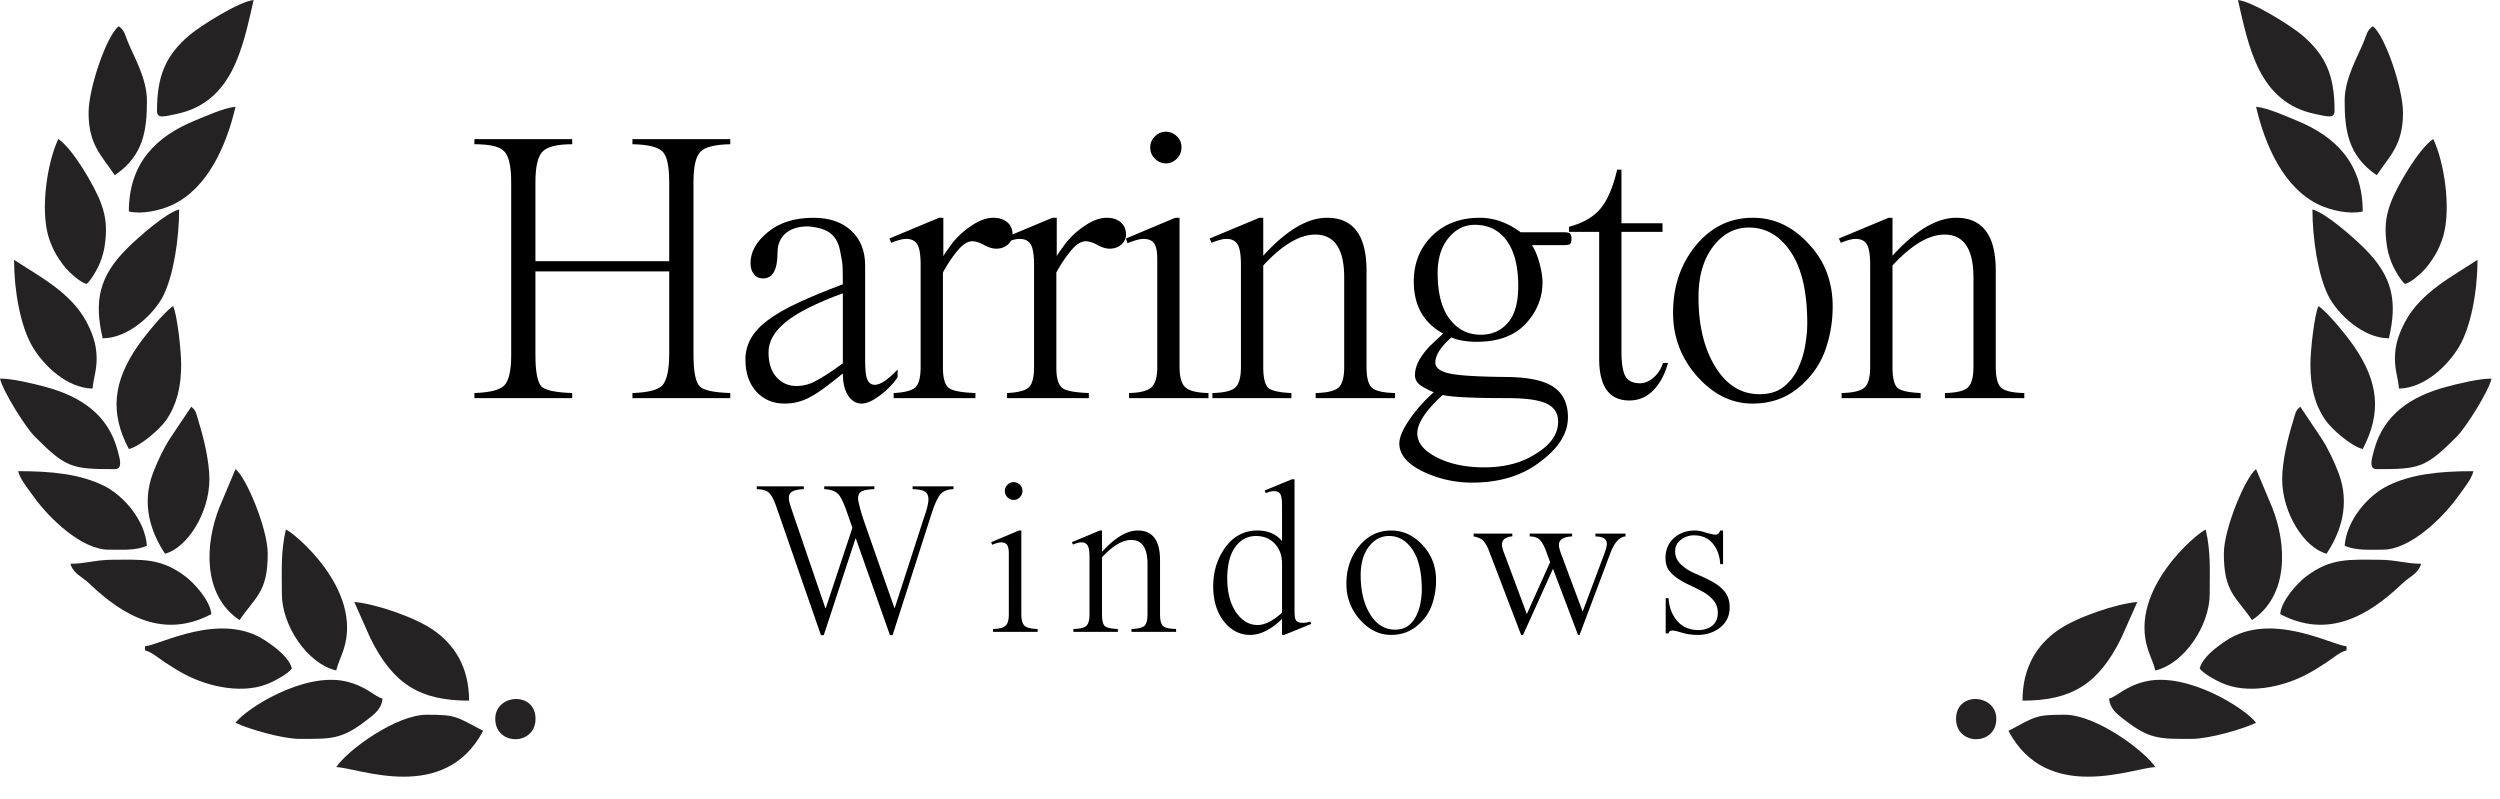
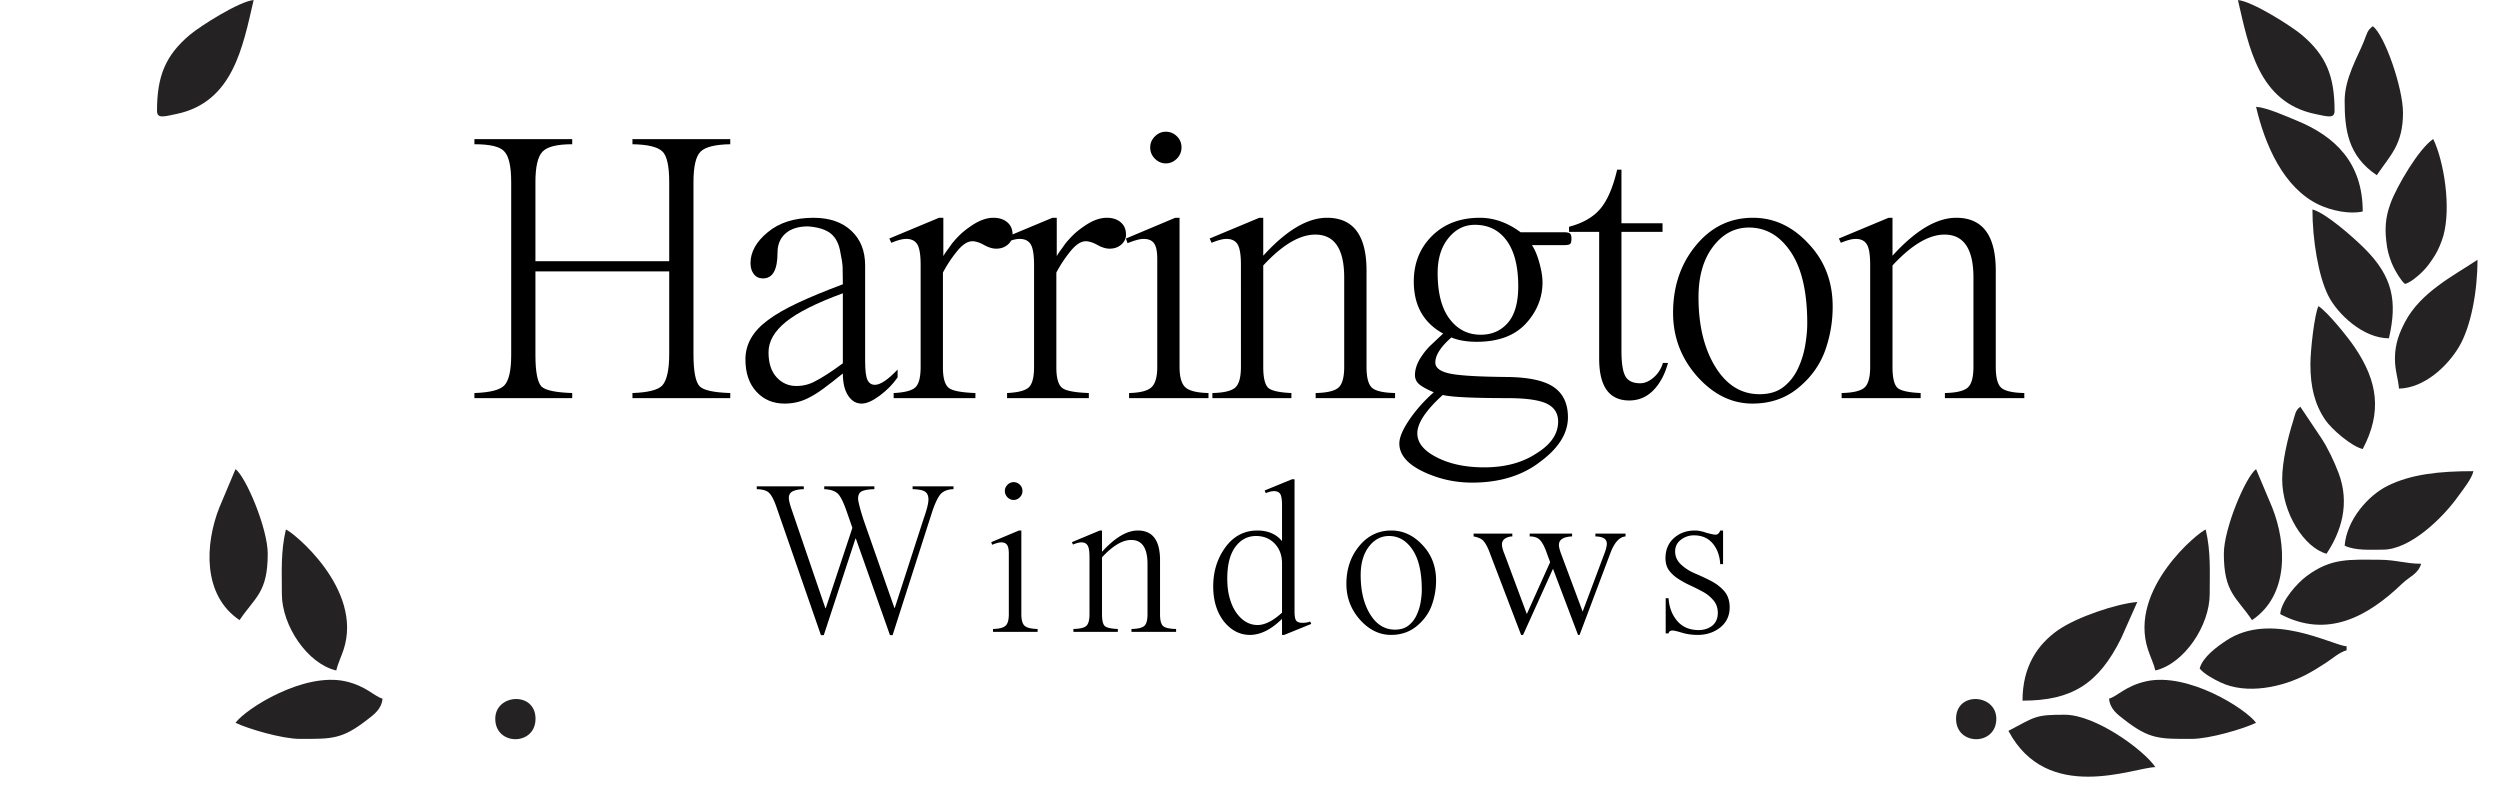
<svg xmlns="http://www.w3.org/2000/svg" preserveAspectRatio="xMidYMid meet" style="max-height:500px" version="1.0" viewBox="0 0 1706.62 545.49" zoomAndPan="magnify">
  <defs>
    <clipPath id="a">
      <path d="M107 .035h67V80h-67Zm0 0" clip-rule="nonzero" />
    </clipPath>
    <clipPath id="b">
-       <path d="M1618 258h82.762v63H1618Zm0 0" clip-rule="nonzero" />
+       <path d="M1618 258v63H1618Zm0 0" clip-rule="nonzero" />
    </clipPath>
    <clipPath id="c">
      <path d="M1527 .035h67V80h-67Zm0 0" clip-rule="nonzero" />
    </clipPath>
  </defs>
-   <path d="M59.09 193.844c-3.809-1.04-8.528-5.153-11.387-7.88-3.851-3.679-6.144-7.144-9.004-11.6-2.25-3.594-4.543-9.09-5.8-13.466-5.368-19.39-.477-50.52 6.925-66.015 9.785 6.535 24.848 32.207 29.09 43.765 3.68 9.915 4.285 18.051 2.383 30.262-.692 4.2-2.469 9.653-4.371 13.461-1.735 3.465-5.324 9.61-7.836 11.473Zm41.21-125.11c0 19.438-2.034 37.536-21.948 50.868-9.047-13.508-17.88-20.735-17.88-42.598 0-17.055 12.555-53.203 20.606-59.09 3.942 2.856 3.984 5.152 6.106 10.39 4.199 10.473 13.117 25.15 13.117 40.43Zm-34.327 175.93c0 8.531-2.164 13.422-2.77 20.61-17.402-.391-33.332-15.458-41.168-28.876-7.922-13.55-12.426-37.359-12.426-59.046 15.973 10.691 38.832 22.03 49.524 42.55 3.508 6.754 6.84 14.461 6.84 24.762Zm76.965 82.469c0 22.945-14.977 46.754-30.258 50.867-9.868-14.805-16.188-33.941-8.266-55.023 2.898-7.66 7.356-17.184 11.816-23.895l14.329-21.43c3.464 2.512 3.418 5.024 5.023 10.13 3.504 11.128 7.356 27.23 7.356 39.35ZM87.96 144.363c0-33.203 18.832-51.343 45.152-62.078 6.32-2.555 19.782-8.746 27.66-9.394-6.058 26.062-18.785 55.5-43.027 66.925-8.14 3.813-20.648 6.668-29.785 4.547ZM78.35 320.25c-29.175 0-33.156-.691-54.671-22.293C17.617 291.895 2.12 267.48 0 258.434c8.832 0 23.504 3.636 31.34 5.757 23.508 6.407 42.379 18.614 48.918 43.204 1.383 5.324 3.98 12.855-1.906 12.855Zm21.95 52.25c-7.36 3.508-17.574 2.727-26.106 2.727-18.742 0-40.863-21.817-50.863-35.711-3.809-5.325-9.695-12.426-10.953-17.88 23.637 0 42.555 2.079 58.656 10.044 13.293 6.62 27.836 23.16 29.266 40.82ZM70.086 230.941c-5.844-25.148-2.773-42.078 16.836-61.511 7.273-7.23 26.105-23.985 35.367-26.453 0 20.52-4.023 45.628-10.95 59.136-6.148 12.078-23.507 28.828-41.253 28.828Zm53.59 17.836c0 15.153-2.899 27.274-10.172 37.922-4.242 6.235-17.793 18.012-25.543 19.828-13.246-25.066-10.473-46.105 5.758-69.87 4.761-6.97 17.965-23.376 24.46-27.704 2.77 5.758 5.497 30.215 5.497 39.824Zm20.605 170.434c-32.164 17.012-59.738 1.816-83.46-20.996-4.633-4.457-10.91-6.578-12.727-13.375 10.691 0 17.097-2.727 28.875-2.727 19.738 0 32.379-1.472 49.304 11.168 6.192 4.59 17.274 16.711 18.008 25.93Zm185.535 79.695c-26.492 50.09-85.277 25.11-100.3 24.762 7.75-11.602 40.777-35.754 61.816-35.754 20.043 0 19.695 1.082 38.484 10.992Zm-130.558-42.594c-2.555 3.547-9.957 7.489-13.938 9.391-18.054 8.746-42.511 3.379-58.918-5.238-4.5-2.38-9.609-5.496-13.722-8.266-3.98-2.597-8.875-6.972-13.723-8.27v-2.726c10.262-.867 51.688-24.2 82.207-3.898 6.32 4.199 16.059 11.257 18.094 19.007Zm120.949 21.989c-33.418 0-51.773-11.125-67.36-42.598l-10.992-24.762c14.372 1.215 41.165 10.305 53.848 19.051 14.07 9.738 24.504 24.805 24.504 48.309Zm0 0" fill="#242222" fill-opacity="1" fill-rule="evenodd" />
  <g clip-path="url(#a)">
    <path d="M107.184 75.617c0-23.851 5.886-37.879 22.379-51.816C136.53 17.914 163.327.855 173.156.035c-7.445 31.992-14.027 69.738-52.77 77.793-8.745 1.817-13.202 3.29-13.202-2.21Zm0 0" fill="#242222" fill-opacity="1" fill-rule="evenodd" />
  </g>
  <path d="M182.766 378c0 26.707-8.703 29.61-19.223 45.324-25.367-16.969-23.719-51.949-13.766-76.969l10.996-26.105c7.059 5.152 21.993 40.477 21.993 57.75Zm46.75 79.695c-19.653-4.59-37.098-30.605-37.098-52.207 0-15.93-.824-28.703 2.727-43.984 4.156 1.082 53.074 40.433 39.394 81.992-1.644 5.024-4.027 9.828-5.023 14.2Zm31.601 19.223c-.605 7.27-6.058 10.996-10.39 14.371-17.403 13.55-24.239 13.117-45.973 13.117-12.25 0-35.582-6.926-43.98-10.996 7.101-9.652 46.492-34.676 75.062-28.312 14.07 3.16 19.742 10.347 25.281 11.82Zm104.457 13.766c0 18.57-27.488 18.57-27.488 0 0-17.059 27.488-18.918 27.488 0Zm1276.207-296.84c3.809-1.04 8.528-5.153 11.383-7.88 3.852-3.679 6.149-7.144 9.004-11.6 2.25-3.594 4.547-9.09 5.8-13.466 5.368-19.39.477-50.52-6.925-66.015-9.781 6.535-24.848 32.207-29.09 43.765-3.68 9.915-4.285 18.051-2.379 30.262.692 4.2 2.465 9.653 4.371 13.461 1.73 3.465 5.325 9.61 7.836 11.473Zm-41.21-125.11c0 19.438 2.03 37.536 21.945 50.868 9.046-13.508 17.879-20.735 17.879-42.598 0-17.055-12.555-53.203-20.606-59.09-3.937 2.856-3.984 5.152-6.105 10.39-4.196 10.473-13.114 25.15-13.114 40.43Zm34.327 175.93c0 8.531 2.165 13.422 2.77 20.61 17.402-.391 33.332-15.458 41.168-28.876 7.922-13.55 12.422-37.359 12.422-59.046-15.973 10.691-38.828 22.03-49.52 42.55-3.508 6.754-6.84 14.461-6.84 24.762Zm-76.968 82.469c0 22.945 14.976 46.754 30.257 50.867 9.872-14.805 16.192-33.941 8.27-55.023-2.902-7.66-7.36-17.184-11.816-23.895l-14.332-21.43c-3.461 2.512-3.418 5.024-5.02 10.13-3.508 11.128-7.36 27.23-7.36 39.35Zm54.976-182.77c0-33.203-18.832-51.343-45.148-62.078-6.32-2.555-19.785-8.746-27.664-9.394 6.062 26.062 18.789 55.5 43.031 66.925 8.137 3.813 20.648 6.668 29.781 4.547Zm0 0" fill="#242222" fill-opacity="1" fill-rule="evenodd" />
  <g clip-path="url(#b)">
    <path d="M1622.516 320.25c29.175 0 33.16-.691 54.675-22.293 6.059-6.062 21.555-30.477 23.676-39.523-8.828 0-23.504 3.636-31.34 5.757-23.504 6.407-42.379 18.614-48.914 43.204-1.386 5.324-3.984 12.855 1.903 12.855Zm0 0" fill="#242222" fill-opacity="1" fill-rule="evenodd" />
  </g>
  <path d="M1600.57 372.5c7.36 3.508 17.575 2.727 26.102 2.727 18.742 0 40.863-21.817 50.863-35.711 3.809-5.325 9.7-12.426 10.953-17.88-23.636 0-42.554 2.079-58.656 10.044-13.289 6.62-27.836 23.16-29.262 40.82Zm30.215-141.559c5.844-25.148 2.77-42.078-16.84-61.511-7.273-7.23-26.101-23.985-35.367-26.453 0 20.52 4.027 45.628 10.953 59.136 6.145 12.078 23.504 28.828 41.254 28.828Zm-53.594 17.836c0 15.153 2.903 27.274 10.176 37.922 4.242 6.235 17.79 18.012 25.54 19.828 13.245-25.066 10.476-46.105-5.759-69.87-4.761-6.97-17.964-23.376-24.457-27.704-2.77 5.758-5.5 30.215-5.5 39.824Zm-20.605 170.434c32.164 17.012 59.738 1.816 83.46-20.996 4.634-4.457 10.911-6.578 12.727-13.375-10.691 0-17.097-2.727-28.87-2.727-19.743 0-32.38-1.472-49.305 11.168-6.192 4.59-17.274 16.711-18.012 25.93Zm-185.535 79.695c26.496 50.09 85.281 25.11 100.3 24.762-7.746-11.602-40.777-35.754-61.816-35.754-20.043 0-19.695 1.082-38.484 10.992Zm130.558-42.594c2.555 3.547 9.957 7.489 13.942 9.391 18.05 8.746 42.508 3.379 58.914-5.238 4.504-2.38 9.61-5.496 13.723-8.266 3.984-2.597 8.874-6.972 13.722-8.27v-2.726c-10.258-.867-51.687-24.2-82.203-3.898-6.32 4.199-16.062 11.257-18.098 19.007Zm-120.945 21.989c33.418 0 51.774-11.125 67.356-42.598l10.996-24.762c-14.371 1.215-41.168 10.305-53.852 19.051-14.07 9.738-24.5 24.805-24.5 48.309Zm0 0" fill="#242222" fill-opacity="1" fill-rule="evenodd" />
  <g clip-path="url(#c)">
    <path d="M1593.688 75.617c0-23.851-5.891-37.879-22.383-51.816-6.97-5.887-33.766-22.946-43.59-23.766 7.445 31.992 14.023 69.738 52.77 77.793 8.742 1.817 13.203 3.29 13.203-2.21Zm0 0" fill="#242222" fill-opacity="1" fill-rule="evenodd" />
  </g>
  <path d="M1518.105 378c0 26.707 8.7 29.61 19.22 45.324 25.366-16.969 23.722-51.949 13.765-76.969l-10.996-26.105c-7.055 5.152-21.989 40.477-21.989 57.75Zm-46.753 79.695c19.652-4.59 37.097-30.605 37.097-52.207 0-15.93.824-28.703-2.726-43.984-4.157 1.082-53.07 40.433-39.391 81.992 1.645 5.024 4.023 9.828 5.02 14.2Zm-31.602 19.223c.61 7.27 6.063 10.996 10.39 14.371 17.403 13.55 24.243 13.117 45.973 13.117 12.25 0 35.582-6.926 43.98-10.996-7.097-9.652-46.491-34.676-75.062-28.312-14.066 3.16-19.738 10.347-25.281 11.82Zm-104.453 13.766c0 18.57 27.488 18.57 27.488 0 0-17.059-27.488-18.918-27.488 0Zm0 0" fill="#242222" fill-opacity="1" fill-rule="evenodd" />
  <path d="M365.51 124.366v53.937h91.328v-53.937c0-11.219-1.601-18.25-4.796-21.094-3.211-3.031-9.977-4.633-20.297-4.812v-3.47h66.765v3.47c-10.336.18-17.101 1.87-20.297 5.078-3.21 3.199-4.812 10.14-4.812 20.828V241.6c0 11.93 1.422 19.313 4.266 22.156 2.675 2.68 9.625 4.196 20.843 4.547v3.469h-66.765v-3.469c10.5-.351 17.265-2.047 20.297-5.078 3.195-3.562 4.796-10.77 4.796-21.625v-56.344H365.51v57.141c0 11.574 1.426 18.781 4.282 21.625 2.843 2.5 9.785 3.93 20.828 4.281v3.469h-66.766v-3.469c10.5-.351 17.266-2.047 20.297-5.078 3.207-3.207 4.812-10.148 4.812-20.828V124.366c0-10.863-1.605-17.895-4.812-21.094-2.856-3.207-9.621-4.812-20.297-4.812v-3.47h66.766v3.47c-10.336 0-17.102 1.695-20.297 5.078-3.211 3.375-4.813 10.32-4.813 20.828Zm225.074 56.874v65.157c0 6.418.531 10.742 1.594 12.969 1.07 2.219 2.766 3.328 5.078 3.328 3.738 0 8.906-3.473 15.5-10.422v5.344c-3.21 4.637-7.262 8.777-12.156 12.422-4.899 3.644-9.04 5.468-12.422 5.468-3.742 0-6.813-1.824-9.219-5.468-2.398-3.645-3.594-8.676-3.594-15.094-4.812 3.918-9.09 7.258-12.828 10.016-3.73 2.761-7.023 4.855-9.875 6.28-5.168 2.845-10.867 4.266-17.093 4.266-7.836 0-14.246-2.714-19.235-8.14-4.98-5.426-7.469-12.77-7.469-22.031 0-10.32 5.07-19.223 15.22-26.704 5.163-3.914 12.019-7.875 20.562-11.875 8.55-4.007 18.789-8.238 30.718-12.687 0-4.988-.046-8.774-.14-11.36-.086-2.581-.574-5.921-1.469-10.015-.887-5.875-3.023-10.234-6.406-13.078-3.387-2.852-8.637-4.547-15.75-5.078-6.594 0-11.715 1.605-15.36 4.812-3.648 3.2-5.468 7.559-5.468 13.078 0 11.75-3.297 17.625-9.89 17.625-2.669 0-4.763-.976-6.282-2.937-1.512-1.957-2.266-4.446-2.266-7.469 0-7.656 3.914-14.691 11.75-21.11 7.832-6.581 18.25-9.874 31.25-9.874 10.864 0 19.453 2.937 25.766 8.812 6.32 5.875 9.484 13.797 9.484 23.766Zm-15.219 66.766V200.21c-17.98 6.585-30.933 13.085-38.859 19.5-7.918 6.406-11.875 13.343-11.875 20.812 0 7.305 1.82 12.961 5.469 16.969 3.644 4 8.14 6 13.484 6 4.625 0 8.895-1.067 12.813-3.203 2.133-1.063 4.804-2.618 8.015-4.672 3.207-2.051 6.86-4.586 10.953-7.61Zm0 0" fill="#000" fill-opacity="1" />
  <path d="M641.033 148.663h2.937v26.172a39.038 39.038 0 0 1 2.532-3.875 284.792 284.792 0 0 0 3.343-4.672c1.415-1.782 3.102-3.649 5.063-5.61 1.957-1.957 4.363-3.914 7.219-5.875 5.695-4.093 11.035-6.14 16.015-6.14 3.914 0 7.078 1.027 9.485 3.078 2.406 2.043 3.61 4.844 3.61 8.406 0 2.668-1.075 4.938-3.22 6.813-2.136 1.867-4.804 2.796-8 2.796-2.492 0-5.25-.843-8.28-2.53-3.032-1.688-5.704-2.532-8.017-2.532-3.199 0-6.625 2.226-10.28 6.672-3.65 4.449-6.9 9.344-9.75 14.687v64.89c0 7.126 1.335 11.759 4.015 13.892 2.488 1.96 8.539 3.117 18.156 3.468v3.469H610.05v-3.469c7.476-.351 12.414-1.644 14.812-3.875 2.406-2.226 3.61-6.898 3.61-14.015v-69.438c0-6.937-.758-11.648-2.266-14.14-1.512-2.5-4.047-3.75-7.61-3.75-2.492 0-5.875.89-10.156 2.671l-1.328-2.937Zm0 0" fill="#000" fill-opacity="1" />
  <path d="M718.454 148.663h2.937v26.172a39.2 39.2 0 0 1 2.531-3.875 278.427 278.427 0 0 0 3.344-4.672c1.414-1.782 3.102-3.649 5.063-5.61 1.957-1.957 4.363-3.914 7.218-5.875 5.696-4.093 11.036-6.14 16.016-6.14 3.914 0 7.078 1.027 9.484 3.078 2.407 2.043 3.61 4.844 3.61 8.406 0 2.668-1.074 4.938-3.219 6.813-2.137 1.867-4.805 2.796-8 2.796-2.492 0-5.25-.843-8.281-2.53-3.031-1.688-5.703-2.532-8.016-2.532-3.199 0-6.625 2.226-10.281 6.672-3.648 4.449-6.898 9.344-9.75 14.687v64.89c0 7.126 1.336 11.759 4.016 13.892 2.488 1.96 8.539 3.117 18.156 3.468v3.469h-55.813v-3.469c7.477-.351 12.414-1.644 14.813-3.875 2.406-2.226 3.61-6.898 3.61-14.015v-69.438c0-6.937-.759-11.648-2.266-14.14-1.512-2.5-4.047-3.75-7.61-3.75-2.492 0-5.875.89-10.156 2.671l-1.328-2.937Zm83.826 0h2.938v101.75c0 6.937 1.332 11.609 4 14.015 2.664 2.407 7.914 3.7 15.75 3.875v3.469h-54.203v-3.469c7.477-.175 12.55-1.468 15.219-3.875 2.676-2.406 4.015-7.078 4.015-14.015V176.71c0-4.989-.714-8.504-2.14-10.547-1.43-2.051-3.836-3.078-7.219-3.078-2.492 0-6.137.98-10.937 2.937l-1.079-3.203ZM785.188 100.6c0-2.851 1.066-5.347 3.203-7.484 2.133-2.133 4.629-3.203 7.484-3.203 2.844 0 5.332 1.027 7.47 3.078 2.132 2.043 3.202 4.578 3.202 7.61 0 3.023-1.07 5.6-3.203 7.734-2.137 2.136-4.625 3.203-7.469 3.203-2.855 0-5.351-1.067-7.484-3.203-2.137-2.133-3.203-4.711-3.203-7.735Zm74.49 48.063h2.672v25.906c15.664-17.27 30.172-25.906 43.515-25.906 17.989 0 26.985 12.015 26.985 36.047v65.703c0 7.293 1.242 12.054 3.734 14.28 2.488 2.231 7.738 3.435 15.75 3.61v3.469h-54.203v-3.469c7.832-.175 13.035-1.422 15.61-3.734 2.581-2.32 3.874-7.04 3.874-14.156v-60.891c0-19.582-6.586-29.375-19.75-29.375-10.687 0-22.527 7.031-35.515 21.094v69.172c0 7.48 1.156 12.289 3.468 14.422 2.313 1.96 7.563 3.117 15.75 3.468v3.469h-53.937v-3.469c7.832-.175 13.035-1.422 15.61-3.734 2.581-2.32 3.874-7.04 3.874-14.156V180.71c0-6.758-.757-11.383-2.265-13.875-1.512-2.5-4.047-3.75-7.61-3.75-2.492 0-5.87.89-10.14 2.671l-1.344-2.937Zm95.57 154.093c0-4.105 2.266-9.496 6.797-16.171 4.539-6.668 10.11-12.938 16.703-18.813-4.281-1.781-7.492-3.516-9.625-5.203-2.137-1.695-3.203-3.879-3.203-6.547 0-3.562 1.156-7.3 3.469-11.219 1.25-1.957 2.453-3.648 3.609-5.078 1.156-1.426 2.18-2.582 3.078-3.469l9.078-8.546c-13.355-7.301-20.031-19.141-20.031-35.516 0-12.457 4.094-22.785 12.281-30.984 8.364-8.364 19.313-12.547 32.844-12.547 9.613 0 18.875 3.293 27.781 9.875h29.375c2.133 0 3.555.273 4.266.812.719.531 1.078 1.688 1.078 3.469 0 1.96-.313 3.203-.938 3.734-.625.532-2.183.797-4.671.797h-21.375c1.957 2.856 3.648 6.867 5.078 12.031 1.426 5.157 2.14 9.606 2.14 13.344 0 10.688-3.918 20.215-11.75 28.578-7.656 8.012-18.695 12.016-33.109 12.016-6.773 0-12.559-.977-17.36-2.938-7.304 6.407-10.953 12.106-10.953 17.094 0 3.563 3.204 6.055 9.61 7.469 6.406 1.43 19.582 2.23 39.531 2.406 14.77.18 25.36 2.496 31.766 6.953 6.414 4.45 9.625 11.297 9.625 20.547 0 10.863-6.235 20.926-18.703 30.188-12.282 9.613-27.86 14.422-46.735 14.422-11.93 0-23.23-2.586-33.906-7.75-10.5-5.168-15.75-11.485-15.75-18.954Zm51.531-149.28c-7.125 0-13.136 3.027-18.031 9.077-4.898 6.055-7.344 13.977-7.344 23.766 0 13.71 2.711 24.168 8.14 31.375 5.438 7.21 12.516 10.812 21.235 10.812 7.656 0 13.844-2.71 18.563-8.14 4.718-5.426 7.078-13.75 7.078-24.969 0-13.531-2.625-23.898-7.875-31.11-5.25-7.206-12.508-10.812-21.766-10.812ZM984.89 269.63c-11.575 10.508-17.36 19.235-17.36 26.172 0 6.407 4.36 11.836 13.078 16.297 8.907 4.625 19.766 6.938 32.578 6.938 14.25 0 26.176-3.203 35.782-9.61 9.789-6.054 14.687-13.265 14.687-21.64 0-5.688-2.625-9.782-7.875-12.282-5.25-2.492-14.281-3.734-27.094-3.734-23.148 0-37.746-.71-43.796-2.14Zm0 0" fill="#000" fill-opacity="1" />
  <path d="M1106.883 115.819v36.578h28.047v5.875h-28.047v81.188c0 8.367.891 14.152 2.672 17.359 1.781 3.21 5.164 4.812 10.156 4.812 3.02 0 6.04-1.289 9.063-3.875 3.031-2.582 5.172-5.921 6.422-10.015h3.469c-2.137 7.836-5.477 14.07-10.016 18.703-4.543 4.625-10.016 6.937-16.422 6.937-13.71 0-20.562-9.523-20.562-28.578v-86.531h-20.563v-3.469c9.438-2.488 16.555-6.582 21.36-12.281 4.812-5.695 8.64-14.598 11.484-26.703Zm89.722 32.844c14.414 0 27.05 5.875 37.906 17.625 11.039 11.574 16.562 25.906 16.562 43 0 10.855-1.87 21.265-5.61 31.234-3.741 9.617-9.882 17.852-18.421 24.703-8.543 6.852-18.781 10.281-30.719 10.281-14.062 0-26.61-6.14-37.64-18.421-11.043-12.457-16.563-26.97-16.563-43.532 0-18.156 5.25-33.554 15.75-46.203 10.332-12.457 23.242-18.687 38.735-18.687Zm-2.672 6.672c-9.793 0-17.985 4.367-24.578 13.093-6.586 8.719-9.875 20.203-9.875 34.453 0 19.22 3.828 35.063 11.484 47.532 7.656 12.46 17.71 18.687 30.172 18.687 6.582 0 11.969-1.597 16.156-4.797 4.188-3.207 7.477-7.3 9.875-12.281 2.406-4.988 4.098-10.285 5.078-15.89.977-5.614 1.469-10.735 1.469-15.36 0-21.363-3.742-37.61-11.219-48.734-7.469-11.133-16.992-16.703-28.562-16.703Zm95.301-6.672h2.672v25.906c15.664-17.27 30.172-25.906 43.516-25.906 17.988 0 26.984 12.015 26.984 36.047v65.703c0 7.293 1.243 12.054 3.735 14.28 2.488 2.231 7.738 3.435 15.75 3.61v3.469h-54.203v-3.469c7.832-.175 13.035-1.422 15.609-3.734 2.582-2.32 3.875-7.04 3.875-14.156v-60.891c0-19.582-6.586-29.375-19.75-29.375-10.688 0-22.527 7.031-35.516 21.094v69.172c0 7.48 1.157 12.289 3.47 14.422 2.312 1.96 7.562 3.117 15.75 3.468v3.469h-53.938v-3.469c7.832-.175 13.035-1.422 15.609-3.734 2.582-2.32 3.875-7.04 3.875-14.156V180.71c0-6.758-.758-11.383-2.266-13.875-1.511-2.5-4.047-3.75-7.61-3.75-2.491 0-5.87.89-10.14 2.671l-1.343-2.937Zm-678.698 266.3h.297l19.656-60.766c2.207-6.207 3.312-10.613 3.312-13.219 0-2.5-.758-4.27-2.265-5.312-1.5-1.05-4.352-1.629-8.547-1.734v-1.954h27.906v1.954c-4 .105-7 1.304-9 3.593-1.898 2.407-3.797 6.512-5.703 12.313l-26.86 83.734h-1.796l-23.266-65.875h-.297l-21.61 65.875h-1.952l-30.016-86.437c-1.793-5.301-3.492-8.754-5.094-10.36-1.5-1.789-4.402-2.738-8.703-2.843v-1.954h32.11v1.954c-3.399.105-5.95.605-7.657 1.5-1.699.898-2.547 2.398-2.547 4.5 0 1.699.75 4.652 2.25 8.859l22.657 66.328h.312l18.156-54.781-3.906-11.25c-2.305-6.602-4.402-10.707-6.297-12.313-1.906-1.695-4.914-2.644-9.015-2.843v-1.954h34.218v1.954c-4 .105-6.855.586-8.562 1.437-1.7.844-2.547 2.516-2.547 5.016 0 .804.3 2.43.906 4.875.602 2.449 1.551 5.68 2.844 9.687Zm85.04-52.813h1.64v57.172c0 3.899.75 6.524 2.25 7.875 1.508 1.356 4.461 2.078 8.86 2.172v1.953h-30.453v-1.953c4.195-.094 7.047-.816 8.547-2.172 1.5-1.351 2.25-3.976 2.25-7.875V377.9c0-2.8-.403-4.773-1.204-5.922-.804-1.156-2.152-1.734-4.046-1.734-1.407 0-3.461.555-6.157 1.656l-.593-1.797Zm-9.61-27.015c0-1.602.598-3.004 1.797-4.203 1.207-1.196 2.61-1.797 4.203-1.797 1.602 0 3.004.578 4.204 1.734 1.207 1.149 1.812 2.57 1.812 4.266 0 1.699-.605 3.152-1.812 4.36-1.2 1.198-2.602 1.796-4.204 1.796-1.593 0-2.996-.598-4.203-1.797-1.199-1.207-1.797-2.66-1.797-4.36Zm64.819 27.015h1.5v14.547c8.801-9.695 16.953-14.547 24.453-14.547 10.102 0 15.157 6.75 15.157 20.25v36.922c0 4.094.695 6.774 2.093 8.031 1.407 1.25 4.364 1.922 8.875 2.016v1.953h-30.468v-1.953c4.406-.094 7.332-.789 8.78-2.094 1.446-1.3 2.173-3.953 2.173-7.953v-34.219c0-11-3.703-16.5-11.11-16.5-6 0-12.652 3.95-19.953 11.844v38.875c0 4.2.649 6.899 1.953 8.094 1.301 1.105 4.25 1.758 8.844 1.953v1.953H732.77v-1.953c4.406-.094 7.332-.789 8.78-2.094 1.458-1.3 2.188-3.953 2.188-7.953V380.15c0-3.8-.43-6.398-1.28-7.797-.856-1.406-2.282-2.109-4.282-2.109-1.399 0-3.297.5-5.703 1.5l-.75-1.64Zm124.384 7.203v-24.312c0-3.906-.403-6.508-1.204-7.813-.804-1.3-2.257-1.953-4.359-1.953-1.398 0-3.246.453-5.547 1.36l-.75-1.797 18.61-7.656h1.796v90.328c0 3.105.375 5.156 1.125 6.156s2.223 1.5 4.422 1.5c1.907 0 3.61-.297 5.11-.89l.75 1.64-18.453 7.5h-1.5v-10.953c-7.407 7.305-14.715 10.953-21.922 10.953-6.899 0-12.844-3.098-17.844-9.297-4.805-6.3-7.203-14.254-7.203-23.86 0-10.1 2.75-18.956 8.25-26.562 5.601-7.695 12.906-11.547 21.906-11.547 7.195 0 12.8 2.403 16.813 7.203Zm0 48.907v-33.61c0-5.5-1.653-10-4.954-13.5-3.304-3.5-7.558-5.25-12.765-5.25-5.805 0-10.531 2.5-14.188 7.5-3.648 5-5.468 12.203-5.468 21.61 0 9.199 1.953 16.804 5.859 22.812 4.101 5.899 9.055 8.844 14.86 8.844 4.894 0 10.445-2.8 16.656-8.406Zm74.555-56.11c8.101 0 15.207 3.297 21.312 9.891 6.195 6.512 9.297 14.57 9.297 24.172 0 6.105-1.055 11.953-3.156 17.547-2.094 5.406-5.543 10.039-10.344 13.89-4.805 3.844-10.559 5.766-17.266 5.766-7.906 0-14.96-3.445-21.156-10.344-6.2-7.008-9.297-15.164-9.297-24.469 0-10.195 2.945-18.847 8.844-25.953 5.8-7 13.055-10.5 21.766-10.5Zm-1.5 3.75c-5.5 0-10.106 2.45-13.813 7.344-3.7 4.906-5.547 11.36-5.547 19.36 0 10.804 2.149 19.71 6.453 26.718 4.301 7 9.953 10.5 16.953 10.5 3.696 0 6.723-.898 9.079-2.703 2.351-1.8 4.203-4.101 5.546-6.906a33.987 33.987 0 0 0 2.86-8.922c.55-3.156.828-6.031.828-8.625 0-12.008-2.106-21.14-6.313-27.39-4.199-6.25-9.546-9.376-16.046-9.376Zm117.176 11.407 15 40.203 14.563-38.86c1.29-3.3 1.937-5.8 1.937-7.5 0-3.207-2.601-4.859-7.796-4.953v-1.953h20.562v1.953c-4 .305-7.355 3.856-10.062 10.656l-21.297 56.563h-1.063l-17.094-45.156-20.421 45.156h-1.344l-20.86-54.61c-.804-2.3-1.605-4.226-2.406-5.78-.804-1.551-1.554-2.727-2.25-3.532-1.304-1.601-3.605-2.703-6.906-3.297v-1.953h26.422v1.953c-1.711 0-3.313.453-4.813 1.36-1.5.898-2.25 2.293-2.25 4.187 0 1.606.602 3.856 1.813 6.75l15.156 40.672 15.906-35.406-2.859-7.813c-1.398-3.601-2.844-6.129-4.344-7.578-1.5-1.445-3.758-2.172-6.765-2.172v-1.953h28.968v1.953c-1 0-2.23.153-3.687.453-1.45.293-2.7.868-3.75 1.72-1.043.855-1.563 2.132-1.563 3.827 0 1 .399 2.703 1.203 5.11Zm108.901-15.157h1.953v22.953h-1.953c-.304-5.695-2.008-10.394-5.11-14.093-3.093-3.707-7.39-5.563-12.89-5.563-3.21 0-6.14 1-8.797 3-2.648 2-3.968 4.653-3.968 7.953 0 3.399 1.273 6.325 3.828 8.782 2.55 2.449 5.629 4.476 9.234 6.078 3.602 1.5 7.281 3.203 11.031 5.11 3.75 1.898 6.875 4.273 9.375 7.124 2.5 2.844 3.75 6.57 3.75 11.172 0 5.7-2.199 10.305-6.593 13.812-4.305 3.29-9.356 4.938-15.157 4.938-3.906 0-7.511-.5-10.812-1.5-3.305-1-5.453-1.5-6.453-1.5-1.5 0-2.403.652-2.703 1.953h-1.953v-24h1.953c.406 6.2 2.382 11.375 5.937 15.531 3.55 4.149 8.426 6.22 14.625 6.22 3.602 0 6.703-1 9.297-3 2.508-2.102 3.766-5.005 3.766-8.704 0-3.8-1.258-6.953-3.766-9.453-1.793-2-4.043-3.723-6.75-5.172-2.7-1.457-5.5-2.86-8.406-4.203a67.888 67.888 0 0 1-8.172-4.5c-2.555-1.656-4.633-3.582-6.234-5.781-1.594-2.196-2.391-4.946-2.391-8.25 0-5.707 1.922-10.286 5.766-13.735 3.851-3.445 8.632-5.172 14.343-5.172 2.196 0 4.75.5 7.657 1.5 3.195.899 5.347 1.344 6.453 1.344 1.394 0 2.441-.945 3.14-2.844Zm0 0" fill="#000" fill-opacity="1" />
</svg>